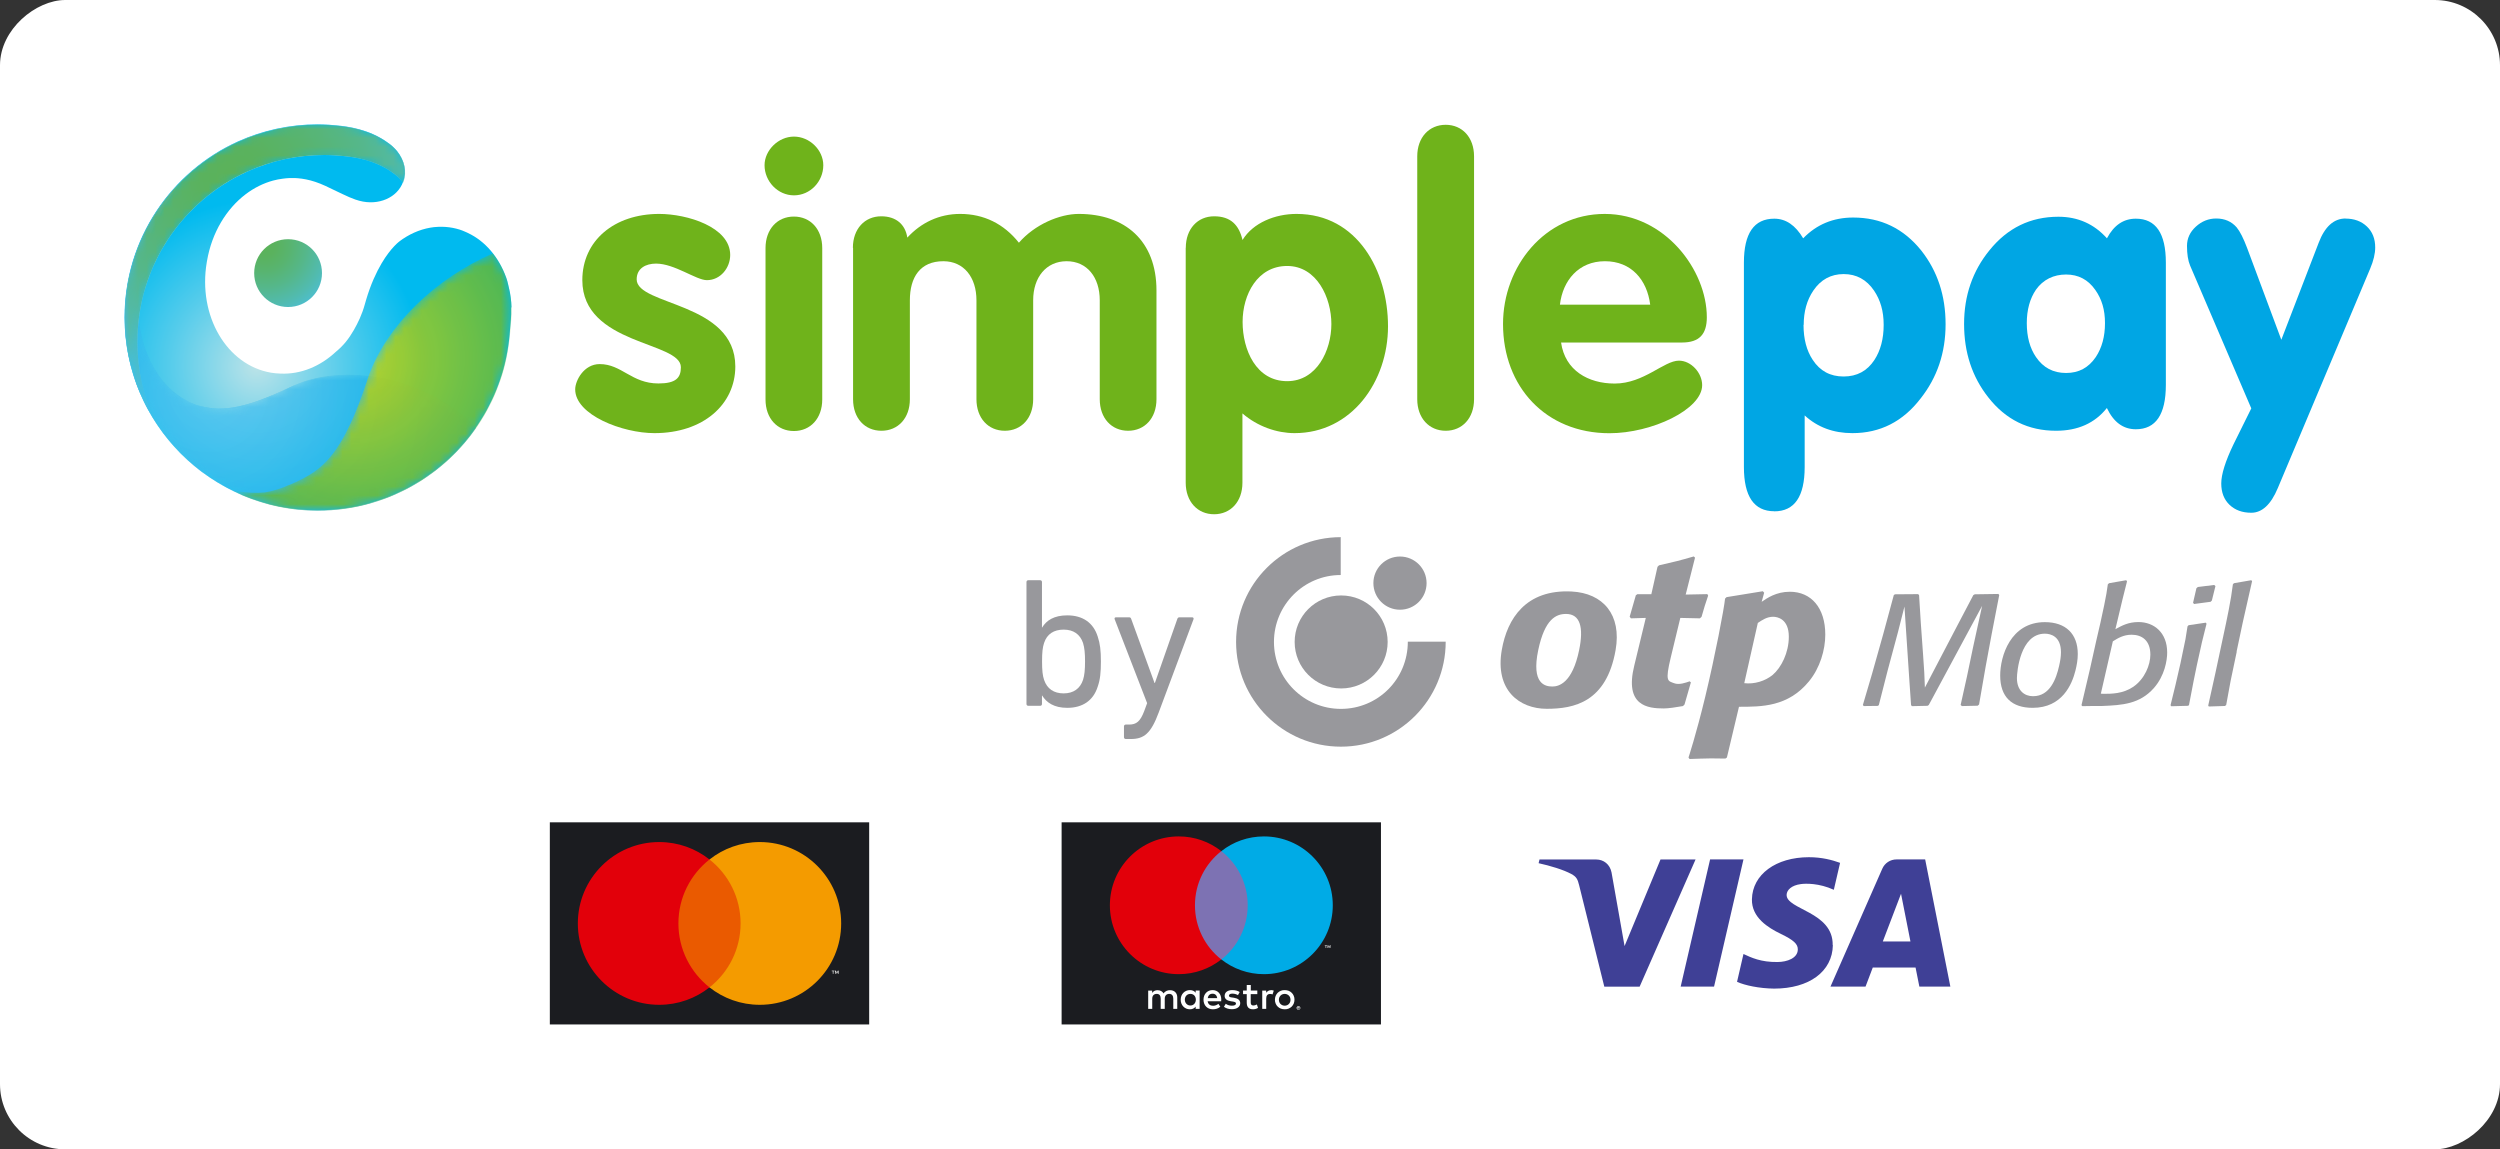
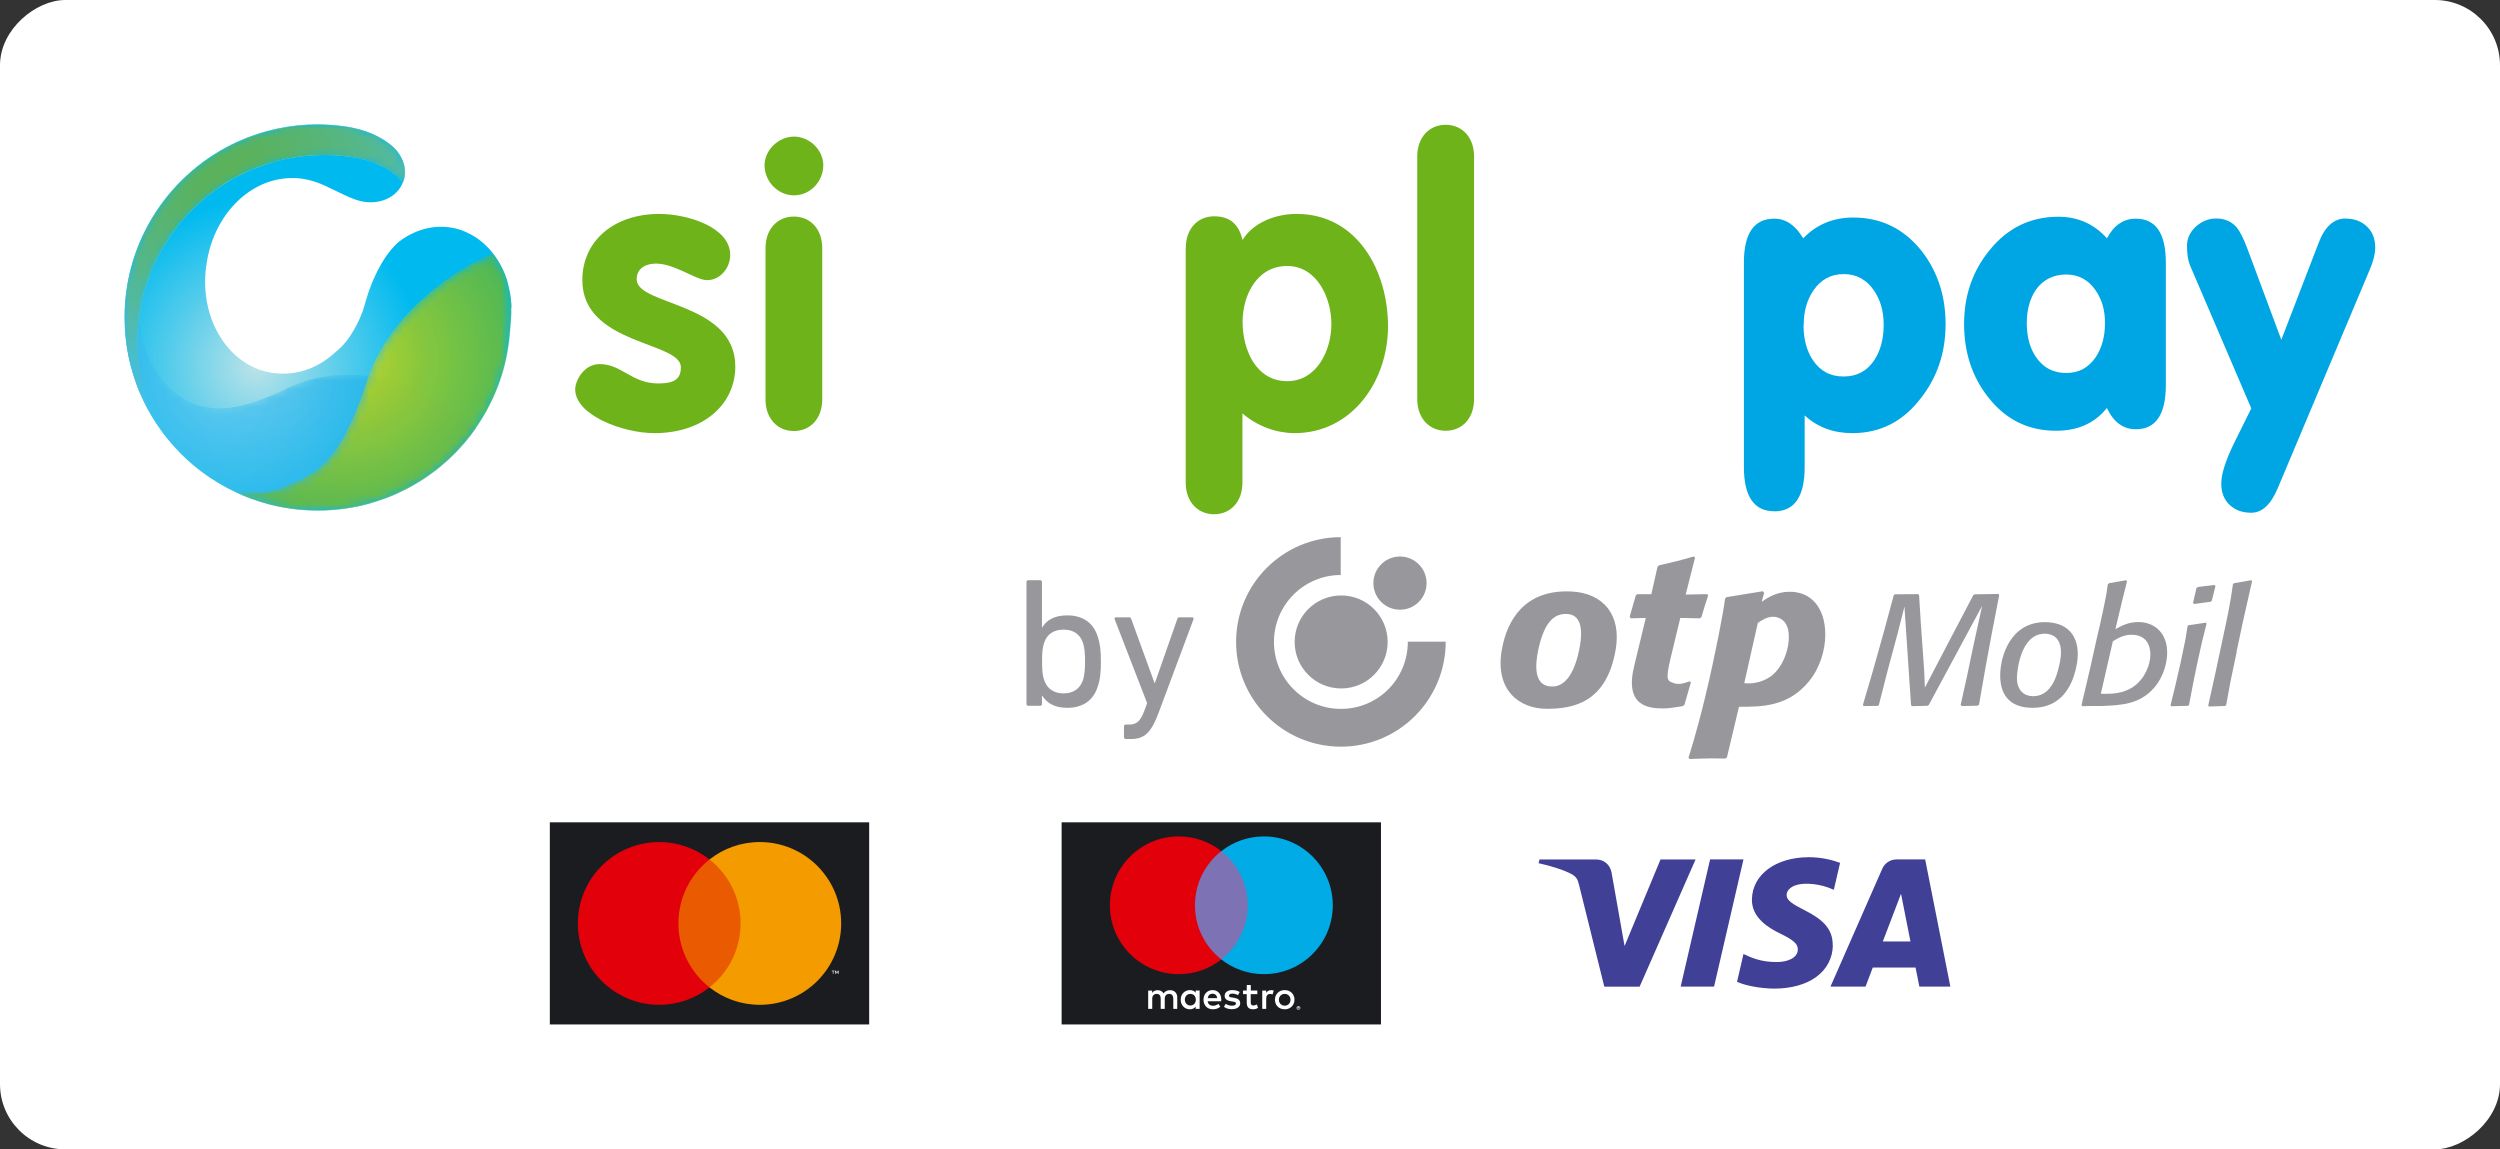
<svg xmlns="http://www.w3.org/2000/svg" xmlns:xlink="http://www.w3.org/1999/xlink" id="Layer_2" data-name="Layer 2" viewBox="0 0 283.86 130.5">
  <rect x="0" y="0" width="283.86" height="130.5" fill="#333333" stroke="none" />
  <defs>
    <style>
      .cls-1 {
        opacity: .85;
      }

      .cls-2 {
        fill: #1b1c20;
      }

      .cls-3 {
        fill: url(#radial-gradient-7);
      }

      .cls-4 {
        fill: url(#radial-gradient-10);
      }

      .cls-5 {
        opacity: .7;
      }

      .cls-6, .cls-7 {
        fill: #98989c;
      }

      .cls-8 {
        fill: #fff;
      }

      .cls-9 {
        fill: url(#Linear_Gradient_1-7);
      }

      .cls-10 {
        fill: url(#radial-gradient-16);
      }

      .cls-11 {
        fill: #7d72b3;
      }

      .cls-12 {
        fill: url(#radial-gradient-8);
      }

      .cls-13 {
        mask: url(#mask-2);
      }

      .cls-14 {
        fill: url(#Linear_Gradient_1-10);
      }

      .cls-15 {
        fill: url(#radial-gradient-5);
      }

      .cls-16 {
        fill: url(#radial-gradient-4);
      }

      .cls-17 {
        fill: #6fb31b;
      }

      .cls-7 {
        fill-rule: evenodd;
      }

      .cls-18 {
        fill: #3f4096;
      }

      .cls-19 {
        fill: url(#Linear_Gradient_1-6);
      }

      .cls-20 {
        opacity: .95;
      }

      .cls-21 {
        fill: url(#radial-gradient-6);
      }

      .cls-22 {
        fill: url(#Linear_Gradient_1-4);
      }

      .cls-23 {
        fill: #e2000a;
      }

      .cls-24 {
        fill: url(#radial-gradient-12);
      }

      .cls-25 {
        fill: url(#radial-gradient);
      }

      .cls-26 {
        fill: url(#radial-gradient-13);
      }

      .cls-27 {
        fill: #00a6e4;
      }

      .cls-28 {
        fill: url(#radial-gradient-15);
      }

      .cls-29 {
        fill: #00abe6;
      }

      .cls-30 {
        fill: url(#radial-gradient-2);
      }

      .cls-31 {
        fill: #f49b00;
      }

      .cls-32 {
        fill: url(#Linear_Gradient_1-5);
      }

      .cls-33 {
        fill: url(#radial-gradient-3);
      }

      .cls-34 {
        fill: url(#Linear_Gradient_1-9);
      }

      .cls-35 {
        fill: #ea5a00;
      }

      .cls-36 {
        fill: url(#Linear_Gradient_1-8);
      }

      .cls-37 {
        mask: url(#mask-1);
      }

      .cls-38 {
        mask: url(#mask);
      }

      .cls-39 {
        fill: url(#radial-gradient-14);
      }

      .cls-40 {
        fill: url(#Linear_Gradient_1);
      }

      .cls-41 {
        fill: url(#Linear_Gradient_1-11);
      }

      .cls-42 {
        fill: url(#radial-gradient-11);
      }

      .cls-43 {
        fill: url(#Linear_Gradient_1-12);
      }

      .cls-44 {
        fill: url(#Linear_Gradient_1-13);
      }

      .cls-45 {
        fill: url(#radial-gradient-9);
      }

      .cls-46 {
        fill: url(#Linear_Gradient_1-3);
      }

      .cls-47 {
        fill: url(#Linear_Gradient_1-2);
      }
    </style>
    <radialGradient id="radial-gradient" cx="397.86" cy="311.1" fx="397.86" fy="311.1" r="22.07" gradientTransform="translate(-208.72 -158.82) scale(.6)" gradientUnits="userSpaceOnUse">
      <stop offset="0" stop-color="#5bb259" />
      <stop offset=".1" stop-color="#5ab25e" />
      <stop offset=".22" stop-color="#58b46f" />
      <stop offset=".36" stop-color="#55b78a" />
      <stop offset=".52" stop-color="#51bbb0" />
      <stop offset=".68" stop-color="#4bc0e1" />
      <stop offset=".73" stop-color="#4ac2f1" />
    </radialGradient>
    <radialGradient id="radial-gradient-2" cx="396.48" cy="333.96" fx="396.48" fy="333.96" r="31.35" gradientTransform="translate(-208.72 -158.82) scale(.6)" gradientUnits="userSpaceOnUse">
      <stop offset="0" stop-color="#bce3e8" />
      <stop offset=".53" stop-color="#55cceb" />
      <stop offset="1" stop-color="#00baef" />
    </radialGradient>
    <radialGradient id="radial-gradient-3" cx="96.05" cy="375.92" fx="96.05" fy="375.92" r="24.11" gradientTransform="translate(-131.78 -90.1) rotate(-35.13) scale(.68 .5)" gradientUnits="userSpaceOnUse">
      <stop offset="0" stop-color="#5bb157" />
      <stop offset=".13" stop-color="#5ab15c" />
      <stop offset=".31" stop-color="#59b26d" />
      <stop offset=".51" stop-color="#56b488" />
      <stop offset=".73" stop-color="#53b7ae" />
      <stop offset=".96" stop-color="#4fbadf" />
      <stop offset="1" stop-color="#4fbbe8" />
    </radialGradient>
    <linearGradient id="Linear_Gradient_1" data-name="Linear Gradient 1" x1="29.13" y1="55.73" x2="8.47" y2="54.83" gradientUnits="userSpaceOnUse">
      <stop offset="0" stop-color="#fff" />
      <stop offset="1" stop-color="#000" />
    </linearGradient>
    <linearGradient id="Linear_Gradient_1-2" data-name="Linear Gradient 1" x1="29.64" y1="43.85" x2="8.99" y2="42.95" xlink:href="#Linear_Gradient_1" />
    <linearGradient id="Linear_Gradient_1-3" data-name="Linear Gradient 1" x1="29.64" y1="43.85" x2="8.99" y2="42.95" xlink:href="#Linear_Gradient_1" />
    <linearGradient id="Linear_Gradient_1-4" data-name="Linear Gradient 1" x1="29.53" y1="46.19" x2="8.91" y2="45.29" xlink:href="#Linear_Gradient_1" />
    <linearGradient id="Linear_Gradient_1-5" data-name="Linear Gradient 1" x1="29.6" y1="44.81" x2="8.95" y2="43.91" xlink:href="#Linear_Gradient_1" />
    <linearGradient id="Linear_Gradient_1-6" data-name="Linear Gradient 1" x1="29.58" y1="45.33" x2="8.93" y2="44.43" xlink:href="#Linear_Gradient_1" />
    <linearGradient id="Linear_Gradient_1-7" data-name="Linear Gradient 1" x1="29.58" y1="45.33" x2="8.93" y2="44.43" xlink:href="#Linear_Gradient_1" />
    <linearGradient id="Linear_Gradient_1-8" data-name="Linear Gradient 1" x1="29.54" y1="46.32" x2="8.88" y2="45.42" xlink:href="#Linear_Gradient_1" />
    <linearGradient id="Linear_Gradient_1-9" data-name="Linear Gradient 1" x1="30.23" y1="30.29" x2="9.58" y2="29.39" xlink:href="#Linear_Gradient_1" />
    <linearGradient id="Linear_Gradient_1-10" data-name="Linear Gradient 1" x1="29.84" y1="39.42" x2="9.18" y2="38.52" xlink:href="#Linear_Gradient_1" />
    <mask id="mask" x="14.17" y="20.71" width="39.9" height="37.26" maskUnits="userSpaceOnUse">
      <g>
        <path class="cls-40" d="m33.44,57.82c-3.77-.59-7.42-2.07-10.55-4.26,3.01,2.27,6.62,3.78,10.55,4.26Z" />
        <path class="cls-47" d="m19.89,44.78c.57.41,1.17.72,1.79.95-1.99-.9-3.55-2.55-4.58-4.66.33.78.77,1.51,1.35,2.17.42.57.9,1.09,1.44,1.54Z" />
        <path class="cls-46" d="m19.89,44.78c.57.41,1.17.72,1.79.95-1.99-.9-3.55-2.55-4.58-4.66.33.78.77,1.51,1.35,2.17.42.57.9,1.09,1.44,1.54Z" />
        <path class="cls-22" d="m21.68,45.73c.21.09.41.2.64.26-.22-.08-.43-.17-.64-.26Z" />
        <path class="cls-32" d="m32.8,44.04c6.29-2.95,15.89-1.07,21.28,4.53-5.38-5.6-15.09-7.7-21.28-4.53Z" />
        <path class="cls-19" d="m32.8,44.04c-5.35,2.51-7.82,2.73-10.48,1.95,2.19.78,4.19,1.27,10.48-1.95Z" />
        <path class="cls-9" d="m32.8,44.04c-5.35,2.51-7.82,2.73-10.48,1.95,2.19.78,4.19,1.27,10.48-1.95Z" />
        <path class="cls-36" d="m32.8,44.04c-6.29,3.22-8.28,2.73-10.48,1.95-.22-.06-.43-.17-.64-.26-.62-.23-1.21-.55-1.79-.95-.54-.45-1.02-.97-1.44-1.54-.58-.66-1.02-1.39-1.35-2.17-.94-1.93-1.45-4.25-1.46-6.74-.71,1.53-1.16,3.02-1.31,4.42.74,6.04,3.93,11.32,8.55,14.81,3.13,2.19,6.78,3.67,10.55,4.26.87.1,1.75.16,2.64.16,4.2,0,8.13-1.19,11.47-3.24,2.58-1.59,4.8-3.69,6.52-6.17-5.38-5.6-14.98-7.48-21.28-4.53Z" />
        <path class="cls-34" d="m16.89,27.22c.89-2.51,2.17-4.71,3.69-6.51-.5.48-.99.99-1.46,1.5-3.09,3.78-4.94,8.6-4.94,13.86,0,.91.06,1.8.16,2.68.15-1.4.6-2.89,1.31-4.42-.01-2.27.39-4.7,1.24-7.11Z" />
        <path class="cls-14" d="m32.8,44.04c-6.29,3.22-8.28,2.73-10.48,1.95-.22-.06-.43-.17-.64-.26-.62-.23-1.21-.55-1.79-.95-.54-.45-1.02-.97-1.44-1.54-.58-.66-1.02-1.39-1.35-2.17-.94-1.93-1.45-4.25-1.46-6.74-.01-2.27.39-4.7,1.24-7.11.89-2.51,2.17-4.71,3.69-6.51-.5.48-.99.99-1.46,1.5-3.09,3.78-4.94,8.6-4.94,13.86,0,.91.06,1.8.16,2.68.74,6.04,3.93,11.32,8.55,14.81,3.13,2.19,6.78,3.67,10.55,4.26.87.1,1.75.16,2.64.16,4.2,0,8.13-1.19,11.47-3.24,2.58-1.59,4.8-3.69,6.52-6.17-5.38-5.6-14.98-7.48-21.28-4.53Z" />
      </g>
    </mask>
    <radialGradient id="radial-gradient-4" cx="387.29" cy="339.04" fx="387.29" fy="339.04" r="57.46" gradientTransform="translate(-208.72 -158.82) scale(.6)" gradientUnits="userSpaceOnUse">
      <stop offset="0" stop-color="#4ac2f1" />
      <stop offset="1" stop-color="#009bd5" />
    </radialGradient>
    <radialGradient id="radial-gradient-5" cx="387.29" cy="339.04" fx="387.29" fy="339.04" r="57.47" xlink:href="#radial-gradient-4" />
    <radialGradient id="radial-gradient-6" cx="387.29" cy="339.04" fx="387.29" fy="339.04" r="57.47" xlink:href="#radial-gradient-4" />
    <radialGradient id="radial-gradient-7" cx="387.29" cy="339.06" fx="387.29" fy="339.06" r="57.19" xlink:href="#radial-gradient-4" />
    <radialGradient id="radial-gradient-8" cx="387.29" cy="339.04" fx="387.29" fy="339.04" r="57.46" xlink:href="#radial-gradient-4" />
    <radialGradient id="radial-gradient-9" cx="387.29" cy="339.04" fx="387.29" fy="339.04" r="57.46" xlink:href="#radial-gradient-4" />
    <radialGradient id="radial-gradient-10" cx="387.29" cy="339.04" fx="387.29" fy="339.04" r="57.46" xlink:href="#radial-gradient-4" />
    <radialGradient id="radial-gradient-11" cx="387.29" cy="339.04" fx="387.29" fy="339.04" r="57.46" xlink:href="#radial-gradient-4" />
    <radialGradient id="radial-gradient-12" cx="387.29" cy="339.04" fx="387.29" fy="339.04" r="57.46" xlink:href="#radial-gradient-4" />
    <radialGradient id="radial-gradient-13" cx="387.29" cy="339.04" fx="387.29" fy="339.04" r="57.46" gradientTransform="translate(-208.72 -158.82) scale(.6)" gradientUnits="userSpaceOnUse">
      <stop offset="0" stop-color="#4ac2f1" />
      <stop offset="1" stop-color="#00a6e4" />
    </radialGradient>
    <linearGradient id="Linear_Gradient_1-11" data-name="Linear Gradient 1" x1="45.59" y1="44.05" x2="95.97" y2="27.95" xlink:href="#Linear_Gradient_1" />
    <mask id="mask-1" x="26.38" y="28.75" width="31.71" height="29.23" maskUnits="userSpaceOnUse">
      <g class="cls-1">
        <path class="cls-41" d="m41.86,42.68c-2.97,9.22-5.38,10.68-8.26,12.05-.28.15-.58.26-.87.37-.82.37-1.7.65-2.65.81-.96.09-1.92.05-2.89-.1-.27-.02-.54-.05-.81-.08,2.93,1.45,6.22,2.26,9.71,2.26,4.2,0,8.13-1.19,11.47-3.24,5.73-3.52,9.7-9.61,10.34-16.66.03-.38.13-1.59.15-1.79,0-.06,0-.12.01-.18,0-.14.02-.28.02-.41,0-.06,0-.13,0-.19,0-.14,0-.28,0-.42,0-.05,0-.1,0-.16,0-.19-.01-.39-.03-.58,0,0,0,0,0,0-.01-.19-.04-.37-.06-.56,0-.05-.01-.09-.02-.14-.02-.14-.04-.29-.07-.43,0-.05-.02-.1-.03-.15-.03-.15-.06-.3-.1-.45,0-.03-.01-.06-.02-.09-.05-.21-.07-.33-.12-.5-.03-.16-.08-.26-.16-.52-.37-1.02-.88-1.95-1.51-2.75-6.51,2.86-11.99,8.08-14.11,13.93Z" />
      </g>
    </mask>
    <radialGradient id="radial-gradient-14" cx="-371.43" cy="-222.19" fx="-371.43" fy="-222.19" r="45.87" gradientTransform="translate(292.04 -22.61) rotate(-45) scale(.6)" gradientUnits="userSpaceOnUse">
      <stop offset="0" stop-color="#d4d800" />
      <stop offset="1" stop-color="#31a946" />
    </radialGradient>
    <linearGradient id="Linear_Gradient_1-12" data-name="Linear Gradient 1" x1="14.17" y1="31.04" x2="45.99" y2="31.04" xlink:href="#Linear_Gradient_1" />
    <linearGradient id="Linear_Gradient_1-13" data-name="Linear Gradient 1" x1="14.17" y1="31.04" x2="45.99" y2="31.04" xlink:href="#Linear_Gradient_1" />
    <mask id="mask-2" x="14.17" y="14.16" width="31.82" height="33.77" maskUnits="userSpaceOnUse">
      <g>
        <path class="cls-43" d="m28.13,19.46c2.66-1.2,5.6-1.86,8.7-1.86.41,0,.82.02,1.23.04.87.08,2.83.14,4.88,1.03.65.29,1.17.6,1.58.9.41.27.76.58,1.04.94.07.09.13.18.2.27,0-.03.03-.06.04-.09.44-1.19.12-2.5-.71-3.52-.3-.36-.66-.69-1.08-.97-.42-.31-.96-.63-1.63-.93-2.11-.93-4.13-.98-5.03-1.07-.42-.02-.84-.04-1.27-.04-3.2,0-6.24.69-8.99,1.92-7.62,3.43-12.92,11.09-12.92,19.99,0,4.37,1.28,8.44,3.48,11.86-1.31-2.76-2.05-5.85-2.05-9.11,0-8.62,5.14-16.04,12.52-19.36Z" />
        <path class="cls-44" d="m28.13,19.46c2.66-1.2,5.6-1.86,8.7-1.86.41,0,.82.02,1.23.04.87.08,2.83.14,4.88,1.03.65.29,1.17.6,1.58.9.41.27.76.58,1.04.94.07.09.13.18.2.27,0-.03.03-.06.04-.09.44-1.19.12-2.5-.71-3.52-.3-.36-.66-.69-1.08-.97-.42-.31-.96-.63-1.63-.93-2.11-.93-4.13-.98-5.03-1.07-.42-.02-.84-.04-1.27-.04-3.2,0-6.24.69-8.99,1.92-7.62,3.43-12.92,11.09-12.92,19.99,0,4.37,1.28,8.44,3.48,11.86-1.31-2.76-2.05-5.85-2.05-9.11,0-8.62,5.14-16.04,12.52-19.36Z" />
      </g>
    </mask>
    <radialGradient id="radial-gradient-15" cx="391.94" cy="298.23" fx="391.94" fy="298.23" r="49.35" gradientTransform="translate(-208.72 -158.82) scale(.6)" gradientUnits="userSpaceOnUse">
      <stop offset="0" stop-color="#fff" />
      <stop offset="1" stop-color="#31bbed" />
    </radialGradient>
    <radialGradient id="radial-gradient-16" cx="391.94" cy="298.23" fx="391.94" fy="298.23" r="49.35" gradientTransform="translate(-208.72 -158.82) scale(.6)" gradientUnits="userSpaceOnUse">
      <stop offset="0" stop-color="#5bb259" />
      <stop offset=".13" stop-color="#5ab25e" />
      <stop offset=".3" stop-color="#58b46f" />
      <stop offset=".5" stop-color="#55b78a" />
      <stop offset=".71" stop-color="#51bbb0" />
      <stop offset=".93" stop-color="#4bc0e1" />
      <stop offset="1" stop-color="#4ac2f1" />
    </radialGradient>
  </defs>
  <g id="Layer_1-2" data-name="Layer 1">
    <g>
      <rect class="cls-8" x="76.68" y="-76.68" width="130.5" height="283.86" rx="7.41" ry="7.41" transform="translate(207.18 -76.68) rotate(90)" />
      <g>
        <g>
          <g>
            <path class="cls-17" d="m80.26,31.81c-1.21,0-3.67-1.88-5.77-1.88-1.17,0-2.2.54-2.2,1.79,0,3,11.2,2.56,11.2,9.89,0,4.3-3.63,7.57-9.18,7.57-3.63,0-9-2.06-9-4.97,0-.99.98-2.87,2.78-2.87,2.51,0,3.62,2.2,6.67,2.2,1.97,0,2.55-.63,2.55-1.84,0-2.95-11.19-2.51-11.19-9.89,0-4.48,3.62-7.52,8.73-7.52,3.17,0,8.06,1.48,8.06,4.66,0,1.48-1.12,2.86-2.64,2.86" />
            <path class="cls-17" d="m93.48,18.76c0,1.85-1.48,3.42-3.33,3.42s-3.34-1.6-3.34-3.42c0-1.69,1.56-3.25,3.34-3.25s3.33,1.53,3.33,3.25m-6.56,9.41c0-2.15,1.34-3.58,3.22-3.58s3.22,1.43,3.22,3.58v17.19c0,2.15-1.34,3.58-3.22,3.58s-3.22-1.43-3.22-3.58v-17.19Z" />
-             <path class="cls-17" d="m96.84,28.14c0-2.15,1.34-3.58,3.22-3.58,1.66,0,2.73.9,2.96,2.42,1.56-1.7,3.62-2.69,6-2.69,2.69,0,4.96,1.12,6.67,3.27,1.79-2.06,4.61-3.27,6.8-3.27,5.24,0,8.82,3.04,8.82,8.69v12.35c0,2.15-1.34,3.58-3.22,3.58s-3.22-1.43-3.22-3.58v-11.24c0-2.6-1.44-4.43-3.76-4.43s-3.8,1.83-3.8,4.43v11.24c0,2.15-1.34,3.58-3.22,3.58s-3.22-1.43-3.22-3.58v-11.24c0-2.6-1.43-4.43-3.76-4.43-2.64,0-3.8,1.83-3.8,4.43v11.24c0,2.15-1.34,3.58-3.23,3.58s-3.22-1.43-3.22-3.58v-17.19Z" />
            <path class="cls-17" d="m134.64,28.14c0-2.15,1.34-3.58,3.22-3.58s2.82.99,3.22,2.69c1.21-1.97,3.72-2.96,6.13-2.96,6.94,0,10.39,6.5,10.39,12.76s-4.12,12.13-10.61,12.13c-2.02,0-4.21-.76-5.92-2.24v7.87c0,2.15-1.34,3.58-3.22,3.58s-3.22-1.44-3.22-3.58v-26.68Zm11.51,15.14c3.36,0,5.02-3.49,5.02-6.49s-1.66-6.59-5.02-6.59-5.06,3.22-5.06,6.36,1.52,6.72,5.06,6.72" />
            <path class="cls-17" d="m160.92,17.75c0-2.15,1.35-3.58,3.23-3.58s3.22,1.43,3.22,3.58v27.58c0,2.15-1.34,3.58-3.22,3.58s-3.23-1.44-3.23-3.58v-27.58Z" />
-             <path class="cls-17" d="m177.25,38.89c.45,3.18,3.09,4.66,6.09,4.66,3.31,0,5.59-2.6,7.29-2.6,1.39,0,2.64,1.39,2.64,2.78,0,2.77-5.73,5.46-10.52,5.46-7.25,0-12.09-5.29-12.09-12.4,0-6.54,4.74-12.5,11.55-12.5s11.59,6.36,11.59,11.73c0,1.93-.85,2.87-2.82,2.87h-13.74Zm10.12-4.3c-.36-2.82-2.14-4.93-5.14-4.93s-4.79,2.2-5.11,4.93h10.25Z" />
          </g>
          <g>
            <path class="cls-27" d="m201.46,58.05c-2.3,0-3.45-1.68-3.45-5.03v-23.2c0-3.33,1.15-4.99,3.45-4.99,1.31,0,2.4.74,3.28,2.23,1.52-1.57,3.41-2.36,5.68-2.36,3.15,0,5.73,1.25,7.74,3.76,1.83,2.33,2.75,5.11,2.75,8.35s-.95,6.05-2.84,8.44c-2.01,2.62-4.59,3.93-7.74,3.93-2.16,0-3.96-.67-5.42-2.01v5.86c0,3.35-1.15,5.03-3.45,5.03Zm3.32-21.16c0,1.6.35,2.93,1.05,3.98.82,1.25,1.98,1.88,3.5,1.88s2.68-.63,3.5-1.88c.7-1.08,1.05-2.4,1.05-3.98s-.37-2.81-1.09-3.89c-.85-1.25-2-1.88-3.45-1.88s-2.61.63-3.45,1.88c-.73,1.08-1.09,2.38-1.09,3.89Z" />
            <path class="cls-27" d="m239.22,46.33c-1.37,1.72-3.29,2.58-5.77,2.58-3.15,0-5.71-1.26-7.69-3.79-1.84-2.33-2.75-5.11-2.75-8.33s.96-6.02,2.89-8.38c2.04-2.53,4.65-3.8,7.82-3.8,2.21,0,4.05.82,5.51,2.45.79-1.49,1.88-2.23,3.28-2.23,2.27,0,3.41,1.66,3.41,4.99v13.88c0,3.36-1.14,5.04-3.41,5.04-1.43,0-2.52-.8-3.28-2.4Zm-9.09-9.64c0,1.55.35,2.84,1.05,3.86.82,1.2,1.95,1.8,3.41,1.8s2.55-.6,3.37-1.8c.7-1.05,1.05-2.34,1.05-3.86s-.36-2.72-1.1-3.77c-.82-1.17-1.92-1.75-3.32-1.75s-2.6.57-3.41,1.71c-.7,1.02-1.05,2.3-1.05,3.82Z" />
            <path class="cls-27" d="m266.32,24.82c.99,0,1.8.3,2.43.9.63.6.94,1.39.94,2.38,0,.7-.19,1.5-.57,2.4l-10.49,24.92c-.78,1.87-1.79,2.8-3.01,2.8-1.02,0-1.84-.3-2.47-.9-.63-.6-.94-1.41-.94-2.43s.46-2.51,1.4-4.46c.67-1.37,1.34-2.72,2.01-4.06l-6.95-16.22c-.23-.55-.35-1.3-.35-2.23,0-.84.33-1.57,1.01-2.19.67-.61,1.44-.92,2.31-.92.96,0,1.74.34,2.32,1.01.38.46.77,1.24,1.18,2.32l3.89,10.44,4.24-11.01c.7-1.84,1.72-2.76,3.06-2.76Z" />
          </g>
        </g>
        <g>
          <g>
            <path class="cls-6" d="m183.44,73.82c-1.04,5.91-4.71,6.66-7.82,6.66s-5.9-2.12-5.1-6.69c.62-3.57,2.75-6.88,7.91-6.63,3.6.18,5.72,2.64,5.01,6.66Zm-5.63-4.11c-1.13,0-2.41.58-3.15,4.09-.82,3.9.82,4.15,1.61,4.15.72,0,2.26-.39,3.03-4.13.54-2.61.11-4.11-1.49-4.11Z" />
            <path class="cls-6" d="m191.28,79.98l-.19.19c-.77.14-1.68.27-2.17.27-1.82,0-4.49-.28-3.36-4.86.76-3.1,1.31-5.42,1.31-5.42l-1.69.05-.14-.19.7-2.43.17-.12h1.59l.7-3.11.17-.17c1.81-.41,2.29-.53,3.95-1.01l.14.14-1.06,4.19,2.46-.05.09.17c-.34,1.01-.43,1.28-.75,2.41l-.19.17-2.22-.05s-.45,1.87-1.08,4.47c-.68,2.81-.32,2.67.36,2.94.58.23,1.35-.06,1.78-.21l.14.12-.72,2.5Z" />
            <path class="cls-6" d="m200,68.35c.63-.43,1.66-1.16,3.23-1.16,2.41,0,4.02,1.81,4.02,4.87,0,1.73-.6,3.78-1.85,5.3-2.38,2.91-5.4,2.89-7.95,2.89l-1.37,5.76-.17.12c-.55,0-1.08-.02-1.64-.02-.82,0-1.54.05-2.43.07l-.12-.17s.85-2.55,1.91-6.94c1.11-4.61,2.14-10,2.24-11.1l.17-.17,4.12-.67.15.17-.29,1.06Zm-1.95,9.22c1.14.14,2.38-.24,3.23-.94.96-.82,1.83-2.5,1.83-4.34,0-2.02-1.3-2.26-1.78-2.26-.7,0-1.23.36-1.74.7l-1.54,6.84Z" />
            <path class="cls-7" d="m140.35,72.89c0-6.57,5.32-11.89,11.88-11.9v4.3c-4.19,0-7.58,3.41-7.58,7.6s3.4,7.6,7.6,7.6,7.6-3.37,7.6-7.63h4.3c0,6.6-5.33,11.92-11.9,11.92s-11.9-5.32-11.9-11.9Z" />
            <path class="cls-6" d="m155.94,66.21c0-1.67,1.35-3.02,3.02-3.02s3.02,1.35,3.02,3.02-1.35,3.02-3.02,3.02-3.02-1.35-3.02-3.02Z" />
          </g>
          <g>
            <path class="cls-6" d="m147,72.89c0-2.92,2.36-5.28,5.28-5.28s5.28,2.36,5.28,5.28-2.36,5.28-5.28,5.28-5.28-2.36-5.28-5.28Z" />
            <g>
              <path class="cls-6" d="m224.69,80.01l-.14.12-1.79.04-.14-.13.72-3.24.7-3.35,1.02-4.66-4.09,7.6-1.97,3.66-.14.09-1.78.04-.09-.13-.18-2.6-.57-8.58-.73,2.88-1.18,4.39-1,3.92-.11.09-1.61.02-.09-.13,1.04-3.53,1.27-4.51,1.2-4.43.13-.09,2.63-.02.11.11.2,3.21.25,3.49c.14,1.93.16,2.31.21,3.8l3.73-7.13,1.77-3.37.16-.09,2.69-.04.09.13-.86,4.44-.68,3.67-.75,4.32Z" />
              <path class="cls-6" d="m230.8,80.37c-2.38,0-3.69-1.24-3.69-3.67,0-2.19,1.17-6.06,5.07-6.06,2.35,0,3.74,1.31,3.74,3.62,0,.63-.11,1.27-.27,1.9-.39,1.54-1.49,4.21-4.85,4.21Zm3.21-6.31c0-1.81-1.16-2.11-1.83-2.11-2.81,0-3.17,4.37-3.17,5.04,0,1.43.86,2.06,1.83,2.06,1.92,0,2.63-1.97,2.96-3.44.12-.52.21-1.04.21-1.54Z" />
              <path class="cls-6" d="m236.34,80.07l.95-4.05.73-3.28c.32-1.34.63-2.71.9-4.03.23-1.13.3-1.54.41-2.36l.14-.13,1.95-.34.09.13-.5,1.99-.82,3.44c.75-.41,1.47-.81,2.62-.81,1.77,0,3.26,1.2,3.26,3.46,0,.91-.29,2.63-1.49,4.01-1.61,1.84-3.6,1.97-5.91,2.06h-.99l-1.25.02-.09-.11Zm2.19-1.31l.29.02c.93,0,2.22,0,3.39-.79,1.33-.91,1.95-2.51,1.95-3.66,0-1.63-.98-2.26-2.13-2.26-.91,0-1.56.39-2.13.75l-1.36,5.93Z" />
              <path class="cls-6" d="m248.56,80.05l-.12.09-1.9.05-.09-.11c.5-2.01.64-2.6,1.13-4.77l.23-1.11c.32-1.45.38-1.79.57-3.08l.12-.13,1.95-.29.09.12c-.45,1.74-.56,2.22-1.09,4.66l-.38,1.85-.52,2.71Zm2.58-11.86l-.14.14-1.88.25-.11-.14.38-1.65.16-.14,1.86-.23.14.13-.41,1.65Z" />
              <path class="cls-6" d="m253.97,73.99c-.68,3.15-.77,3.65-1.2,6.06l-.14.11-1.83.06-.07-.11.82-3.71.89-4.17c.41-1.9.88-4.1,1.09-5.88l.12-.13,1.97-.34.09.11-1.06,4.69-.7,3.31Z" />
            </g>
          </g>
        </g>
        <g>
          <path class="cls-6" d="m116.76,80.14c-.13,0-.21-.08-.21-.21v-13.84c0-.13.08-.21.21-.21h1.34c.13,0,.21.08.21.21v5.16h.02c.48-.8,1.34-1.38,2.85-1.38,1.74,0,2.96.82,3.46,2.41.27.8.36,1.59.36,2.83s-.08,2.05-.36,2.85c-.5,1.59-1.72,2.41-3.46,2.41-1.51,0-2.37-.61-2.85-1.4h-.02v.96c0,.13-.08.21-.21.21h-1.34Zm6.21-2.94c.17-.52.23-1.18.23-2.1s-.06-1.55-.23-2.1c-.34-.99-1.09-1.51-2.2-1.51s-1.89.5-2.22,1.51c-.17.5-.23,1.09-.23,2.1s.06,1.61.23,2.1c.34,1.01,1.11,1.53,2.22,1.53s1.87-.54,2.2-1.53Z" />
          <path class="cls-6" d="m127.83,83.91c-.13,0-.21-.08-.21-.21v-1.22c0-.13.08-.21.21-.21h.38c.82,0,1.26-.36,1.7-1.51l.34-.92-3.69-9.54c-.04-.13.02-.21.17-.21h1.47c.13,0,.21.06.25.21l2.64,7.25h.04l2.54-7.25c.04-.15.13-.21.25-.21h1.43c.12,0,.21.08.17.21l-3.96,10.61c-.88,2.37-1.66,3-3.17,3h-.55Z" />
        </g>
        <g>
-           <path class="cls-25" d="m36.56,31.01c0,2.13-1.72,3.85-3.85,3.85s-3.85-1.72-3.85-3.85,1.72-3.85,3.85-3.85,3.85,1.72,3.85,3.85Z" />
          <path class="cls-30" d="m58.08,34.92c0-.19-.01-.39-.03-.58,0,0,0,0,0,0-.01-.19-.04-.37-.06-.56,0-.05-.01-.09-.02-.14-.02-.14-.04-.29-.07-.43,0-.05-.02-.1-.03-.15-.03-.15-.06-.3-.1-.45,0-.03-.01-.06-.02-.09-.05-.21-.07-.33-.12-.5-.03-.16-.08-.26-.16-.52-.83-2.28-2.36-4.12-4.35-5.05-.04-.02-.08-.04-.12-.06-.03-.01-.05-.02-.08-.03-.04-.02-.09-.04-.13-.06-.08-.03-.16-.07-.24-.1-.02,0-.04-.02-.07-.03.02,0,.04.01.06.02-.48-.18-.99-.31-1.52-.38-.54-.07-1.08-.08-1.61-.03.03,0,.05,0,.08,0-.03,0-.06,0-.09,0-.04,0-.09,0-.13.01-.14.01-.28.04-.41.06-1.27.22-2.47.77-3.54,1.58l.06-.04s-.97.68-2.05,2.51c-.6,1.02-1.24,2.38-1.77,4.18-.04.14-.08.28-.12.42,0,0,0,0,0,0-.34,1.25-.81,2.18-1.26,2.97-.57.99-1.16,1.75-2.05,2.48-1.76,1.64-3.96,2.57-6.27,2.47-.36-.01-.71-.04-1.07-.1-5.06-.86-8.34-6.48-7.31-12.55,0-.06.02-.11.03-.17.55-3.2,2.2-5.89,4.39-7.55.95-.72,2.01-1.25,3.12-1.55.36-.09.72-.17,1.08-.21.48-.07.96-.09,1.44-.07.1,0,.19.01.3.02.58.05,1.24.17,1.96.41.36.12.74.27,1.13.45,1.55.72,2.52,1.25,3.45,1.57,0,0,0,0,.01,0,0,0,0,0,0,0,.13.05.26.09.39.12.01,0,.03,0,.04.01,2.13.57,4.29-.33,4.95-2.15.44-1.19.12-2.5-.71-3.52-.3-.36-.66-.69-1.08-.97-.42-.31-.96-.63-1.63-.93-2.11-.93-4.13-.98-5.03-1.07-.42-.02-.84-.04-1.27-.04-3.2,0-6.24.69-8.99,1.92-7.62,3.43-12.92,11.09-12.92,19.99,0,12.1,9.81,21.91,21.91,21.91,4.2,0,8.13-1.19,11.47-3.24,5.73-3.52,9.7-9.61,10.34-16.66.03-.38.13-1.59.15-1.79,0-.06,0-.12.01-.18,0-.14.02-.28.02-.41,0-.06,0-.13,0-.19,0-.14,0-.28,0-.42,0-.05,0-.1,0-.16Z" />
-           <path class="cls-33" d="m16.89,27.22c.89-2.51,2.17-4.71,3.69-6.51-.5.48-.99.99-1.46,1.5-3.09,3.78-4.94,8.6-4.94,13.86,0,.91.06,1.8.16,2.68.15-1.4.6-2.89,1.31-4.42-.01-2.27.39-4.7,1.24-7.11Z" />
          <g class="cls-38">
            <g class="cls-5">
              <path class="cls-16" d="m33.44,57.82c-3.77-.59-7.42-2.07-10.55-4.26,3.01,2.27,6.62,3.78,10.55,4.26Z" />
              <path class="cls-15" d="m19.89,44.78c.57.41,1.17.72,1.79.95-1.99-.9-3.55-2.55-4.58-4.66.33.78.77,1.51,1.35,2.17.42.57.9,1.09,1.44,1.54Z" />
              <path class="cls-21" d="m19.89,44.78c.57.41,1.17.72,1.79.95-1.99-.9-3.55-2.55-4.58-4.66.33.78.77,1.51,1.35,2.17.42.57.9,1.09,1.44,1.54Z" />
              <path class="cls-3" d="m21.68,45.73c.21.09.41.2.64.26-.22-.08-.43-.17-.64-.26Z" />
              <path class="cls-12" d="m32.8,44.04c6.29-2.95,15.89-1.07,21.28,4.53-5.38-5.6-15.09-7.7-21.28-4.53Z" />
              <path class="cls-45" d="m32.8,44.04c-5.35,2.51-7.82,2.73-10.48,1.95,2.19.78,4.19,1.27,10.48-1.95Z" />
              <path class="cls-4" d="m32.8,44.04c-5.35,2.51-7.82,2.73-10.48,1.95,2.19.78,4.19,1.27,10.48-1.95Z" />
              <path class="cls-42" d="m32.8,44.04c-6.29,3.22-8.28,2.73-10.48,1.95-.22-.06-.43-.17-.64-.26-.62-.23-1.21-.55-1.79-.95-.54-.45-1.02-.97-1.44-1.54-.58-.66-1.02-1.39-1.35-2.17-.94-1.93-1.45-4.25-1.46-6.74-.71,1.53-1.16,3.02-1.31,4.42.74,6.04,3.93,11.32,8.55,14.81,3.13,2.19,6.78,3.67,10.55,4.26.87.1,1.75.16,2.64.16,4.2,0,8.13-1.19,11.47-3.24,2.58-1.59,4.8-3.69,6.52-6.17-5.38-5.6-14.98-7.48-21.28-4.53Z" />
              <path class="cls-24" d="m16.89,27.22c.89-2.51,2.17-4.71,3.69-6.51-.5.48-.99.99-1.46,1.5-3.09,3.78-4.94,8.6-4.94,13.86,0,.91.06,1.8.16,2.68.15-1.4.6-2.89,1.31-4.42-.01-2.27.39-4.7,1.24-7.11Z" />
              <path class="cls-26" d="m32.8,44.04c-6.29,3.22-8.28,2.73-10.48,1.95-.22-.06-.43-.17-.64-.26-.62-.23-1.21-.55-1.79-.95-.54-.45-1.02-.97-1.44-1.54-.58-.66-1.02-1.39-1.35-2.17-.94-1.93-1.45-4.25-1.46-6.74-.01-2.27.39-4.7,1.24-7.11.89-2.51,2.17-4.71,3.69-6.51-.5.48-.99.99-1.46,1.5-3.09,3.78-4.94,8.6-4.94,13.86,0,.91.06,1.8.16,2.68.74,6.04,3.93,11.32,8.55,14.81,3.13,2.19,6.78,3.67,10.55,4.26.87.1,1.75.16,2.64.16,4.2,0,8.13-1.19,11.47-3.24,2.58-1.59,4.8-3.69,6.52-6.17-5.38-5.6-14.98-7.48-21.28-4.53Z" />
            </g>
          </g>
          <g class="cls-37">
            <g class="cls-20">
              <path class="cls-39" d="m41.86,42.68c-2.97,9.22-5.38,10.68-8.26,12.05-.28.15-.58.26-.87.37-.82.37-1.7.65-2.65.81-.96.09-1.92.05-2.89-.1-.27-.02-.54-.05-.81-.08,2.93,1.45,6.22,2.26,9.71,2.26,4.2,0,8.13-1.19,11.47-3.24,5.73-3.52,9.7-9.61,10.34-16.66.03-.38.13-1.59.15-1.79,0-.06,0-.12.01-.18,0-.14.02-.28.02-.41,0-.06,0-.13,0-.19,0-.14,0-.28,0-.42,0-.05,0-.1,0-.16,0-.19-.01-.39-.03-.58,0,0,0,0,0,0-.01-.19-.04-.37-.06-.56,0-.05-.01-.09-.02-.14-.02-.14-.04-.29-.07-.43,0-.05-.02-.1-.03-.15-.03-.15-.06-.3-.1-.45,0-.03-.01-.06-.02-.09-.05-.21-.07-.33-.12-.5-.03-.16-.08-.26-.16-.52-.37-1.02-.88-1.95-1.51-2.75-6.51,2.86-11.99,8.08-14.11,13.93Z" />
            </g>
          </g>
          <g class="cls-13">
            <g>
              <path class="cls-28" d="m28.13,19.46c2.66-1.2,5.6-1.86,8.7-1.86.41,0,.82.02,1.23.04.87.08,2.83.14,4.88,1.03.65.29,1.17.6,1.58.9.41.27.76.58,1.04.94.07.09.13.18.2.27,0-.03.03-.06.04-.09.44-1.19.12-2.5-.71-3.52-.3-.36-.66-.69-1.08-.97-.42-.31-.96-.63-1.63-.93-2.11-.93-4.13-.98-5.03-1.07-.42-.02-.84-.04-1.27-.04-3.2,0-6.24.69-8.99,1.92-7.62,3.43-12.92,11.09-12.92,19.99,0,4.37,1.28,8.44,3.48,11.86-1.31-2.76-2.05-5.85-2.05-9.11,0-8.62,5.14-16.04,12.52-19.36Z" />
              <path class="cls-10" d="m28.13,19.46c2.66-1.2,5.6-1.86,8.7-1.86.41,0,.82.02,1.23.04.87.08,2.83.14,4.88,1.03.65.29,1.17.6,1.58.9.41.27.76.58,1.04.94.07.09.13.18.2.27,0-.03.03-.06.04-.09.44-1.19.12-2.5-.71-3.52-.3-.36-.66-.69-1.08-.97-.42-.31-.96-.63-1.63-.93-2.11-.93-4.13-.98-5.03-1.07-.42-.02-.84-.04-1.27-.04-3.2,0-6.24.69-8.99,1.92-7.62,3.43-12.92,11.09-12.92,19.99,0,4.37,1.28,8.44,3.48,11.86-1.31-2.76-2.05-5.85-2.05-9.11,0-8.62,5.14-16.04,12.52-19.36Z" />
            </g>
          </g>
        </g>
      </g>
      <g>
        <g>
          <rect class="cls-2" x="120.54" y="93.37" width="36.26" height="22.95" />
          <g>
            <path class="cls-8" d="m133.67,114.55v-1.3c0-.49-.31-.82-.82-.82-.26,0-.54.08-.73.37-.14-.23-.37-.37-.69-.37-.22,0-.44.07-.61.31v-.26h-.45v2.07h.46v-1.15c0-.36.2-.55.51-.55s.45.2.45.55v1.15h.46v-1.15c0-.36.21-.55.51-.55s.46.2.46.55v1.15h.46Zm2.54-1.04v-1.04h-.45v.25c-.14-.19-.36-.3-.66-.3-.58,0-1.04.46-1.04,1.09s.46,1.09,1.04,1.09c.3,0,.51-.12.66-.3v.25h.45v-1.04Zm-1.68,0c0-.36.24-.66.63-.66s.62.29.62.66-.25.66-.62.66-.63-.3-.63-.66Zm11.34-1.09c.16,0,.31.03.45.08.14.06.25.13.35.23.1.1.18.21.23.35.06.13.08.28.08.43s-.03.3-.08.43c-.06.13-.13.25-.23.35-.1.1-.22.17-.35.23-.14.06-.28.08-.45.08s-.31-.03-.45-.08c-.14-.06-.25-.13-.35-.23-.1-.1-.18-.21-.23-.35-.06-.13-.08-.28-.08-.43s.03-.3.08-.43c.06-.13.13-.25.23-.35.1-.1.22-.17.35-.23.14-.06.28-.08.45-.08Zm0,.43c-.09,0-.18.02-.26.05-.08.03-.15.08-.21.14-.06.06-.1.13-.14.21-.03.08-.05.17-.05.27s.02.19.05.27c.03.08.08.15.14.21.06.06.13.1.21.14.08.03.17.05.26.05s.18-.02.26-.05c.08-.03.15-.08.21-.14.06-.06.1-.13.14-.21.03-.08.05-.17.05-.27s-.02-.19-.05-.27c-.03-.08-.08-.15-.14-.21-.06-.06-.13-.1-.21-.14-.08-.03-.17-.05-.26-.05Zm-7.2.66c0-.65-.4-1.09-.99-1.09s-1.03.44-1.03,1.09.44,1.09,1.06,1.09c.31,0,.6-.08.85-.29l-.22-.33c-.17.14-.39.22-.6.22-.29,0-.56-.13-.62-.51h1.54c0-.06,0-.11,0-.17Zm-1.54-.18c.05-.3.23-.5.55-.5.29,0,.48.18.53.5h-1.08Zm3.45-.33c-.13-.08-.38-.18-.65-.18-.25,0-.39.09-.39.24,0,.14.16.18.35.2l.21.03c.45.07.72.26.72.62,0,.39-.35.68-.95.68-.34,0-.65-.09-.9-.27l.21-.35c.15.12.38.22.69.22s.47-.09.47-.25c0-.12-.12-.18-.36-.22l-.21-.03c-.46-.07-.72-.27-.72-.61,0-.41.34-.66.86-.66.33,0,.63.07.85.22l-.2.36Zm2.17-.12h-.74v.94c0,.21.07.35.3.35.12,0,.26-.04.4-.12l.13.39c-.14.1-.37.16-.56.16-.53,0-.72-.29-.72-.77v-.95h-.42v-.41h.42v-.63s.46,0,.46,0v.63h.74v.41Zm1.56-.46c.09,0,.22.02.32.06l-.14.43c-.1-.04-.19-.05-.28-.05-.3,0-.44.19-.44.53v1.16h-.45v-2.07h.45v.25c.12-.18.29-.3.55-.3h0Zm3.12,1.82s.06,0,.08.02c.03.01.05.03.07.04.02.02.03.04.05.07.01.03.02.05.02.08s0,.06-.02.08c-.01.02-.03.05-.05.07-.02.02-.04.03-.07.04-.03.01-.05.02-.08.02s-.06,0-.08-.02c-.03-.01-.05-.03-.07-.04-.02-.02-.03-.04-.04-.07-.01-.02-.02-.05-.02-.08s0-.06.02-.08c.01-.03.03-.05.04-.07.02-.02.04-.03.07-.04.03-.01.05-.02.08-.02Zm0,.37s.04,0,.06-.01.04-.02.05-.03c.01-.01.03-.03.03-.05,0-.02.01-.04.01-.06s0-.04-.01-.06c0-.02-.02-.04-.03-.05-.01-.01-.03-.03-.05-.03-.02,0-.04-.01-.06-.01s-.04,0-.06.01c-.02,0-.04.02-.05.03-.01.01-.03.03-.03.05,0,.02-.01.04-.01.06s0,.04.01.06c0,.02.02.04.03.05.01.01.03.03.05.03.02,0,.04.01.06.01Zm.01-.26s.04,0,.06.02c.01.01.02.03.02.04,0,.02,0,.03-.02.04-.01.01-.03.02-.05.02l.06.07h-.05l-.06-.07h-.02v.07h-.04v-.19h.09Zm-.05.04v.05h.05s.02,0,.03,0c0,0,0-.01,0-.02s0-.01,0-.02c0,0-.02,0-.03,0h-.05Z" />
            <rect class="cls-11" x="135.25" y="96.64" width="6.85" height="12.3" />
            <path class="cls-23" d="m135.68,102.79c0-2.5,1.17-4.72,2.99-6.15-1.33-1.05-3.01-1.67-4.83-1.67-4.32,0-7.82,3.5-7.82,7.82s3.5,7.82,7.82,7.82c1.82,0,3.5-.62,4.83-1.67-1.82-1.43-2.99-3.65-2.99-6.15Z" />
-             <path class="cls-8" d="m150.58,107.64v-.25h.1v-.05h-.26v.05h.1v.25h.06Zm.5,0v-.3h-.08l-.09.21-.09-.21h-.08v.3h.06v-.23l.09.2h.06l.09-.2v.23h.06Z" />
            <path class="cls-29" d="m151.33,102.79c0,4.32-3.5,7.82-7.82,7.82-1.82,0-3.5-.62-4.83-1.67,1.82-1.43,2.99-3.65,2.99-6.15s-1.17-4.72-2.99-6.15c1.33-1.05,3.01-1.67,4.83-1.67,4.32,0,7.82,3.5,7.82,7.82Z" />
          </g>
        </g>
        <g>
          <rect class="cls-2" x="62.43" y="93.37" width="36.26" height="22.95" />
          <g>
            <rect class="cls-35" x="76.52" y="97.59" width="8.08" height="14.53" />
            <path class="cls-23" d="m77.03,104.85c0-2.95,1.38-5.57,3.53-7.26-1.57-1.24-3.55-1.98-5.71-1.98-5.1,0-9.24,4.14-9.24,9.24s4.14,9.24,9.24,9.24c2.16,0,4.14-.74,5.71-1.98-2.15-1.69-3.53-4.32-3.53-7.26Z" />
            <path class="cls-8" d="m94.63,110.57v-.3h.12v-.06h-.31v.06h.12v.3h.07Zm.59,0v-.36h-.09l-.11.25-.11-.25h-.09v.36h.07v-.27l.1.23h.07l.1-.23v.27h.07Z" />
            <path class="cls-31" d="m95.51,104.85c0,5.1-4.14,9.24-9.24,9.24-2.16,0-4.14-.74-5.71-1.98,2.15-1.69,3.53-4.32,3.53-7.26s-1.38-5.57-3.53-7.26c1.57-1.24,3.55-1.98,5.71-1.98,5.1,0,9.24,4.14,9.24,9.24Z" />
          </g>
        </g>
        <path class="cls-18" d="m192.52,97.59l-6.35,14.44h-4.01l-2.86-11.52c-.17-.71-.33-.97-.88-1.27-.9-.49-2.4-.94-3.72-1.23l.1-.42h6.45c.82,0,1.55.54,1.73,1.47l1.48,8.36,4.08-9.83h3.98Zm15.57,9.72c.07-3.81-5.29-4.02-5.23-5.72.02-.52.53-1.07,1.63-1.21.54-.07,2.04-.12,3.73.65l.71-3.06c-.91-.33-2.08-.64-3.54-.64-3.75,0-6.41,1.96-6.47,4.77-.05,2.08,1.84,3.24,3.27,3.93,1.47.71,1.96,1.16,1.94,1.79-.02.97-1.2,1.4-2.29,1.41-1.91.03-3.01-.51-3.88-.91l-.73,3.16c.88.4,2.51.75,4.21.77,3.98,0,6.62-1.94,6.67-4.94m9.83,4.71h3.51l-2.86-14.44h-3.24c-.73,0-1.35.42-1.63,1.06l-5.88,13.38h3.98l.82-2.16h4.86l.43,2.16Zm-4.16-5.12l2.07-5.42,1.07,5.42h-3.15Zm-15.82-9.32l-3.34,14.44h-3.79l3.34-14.44h3.79Z" />
      </g>
    </g>
  </g>
</svg>